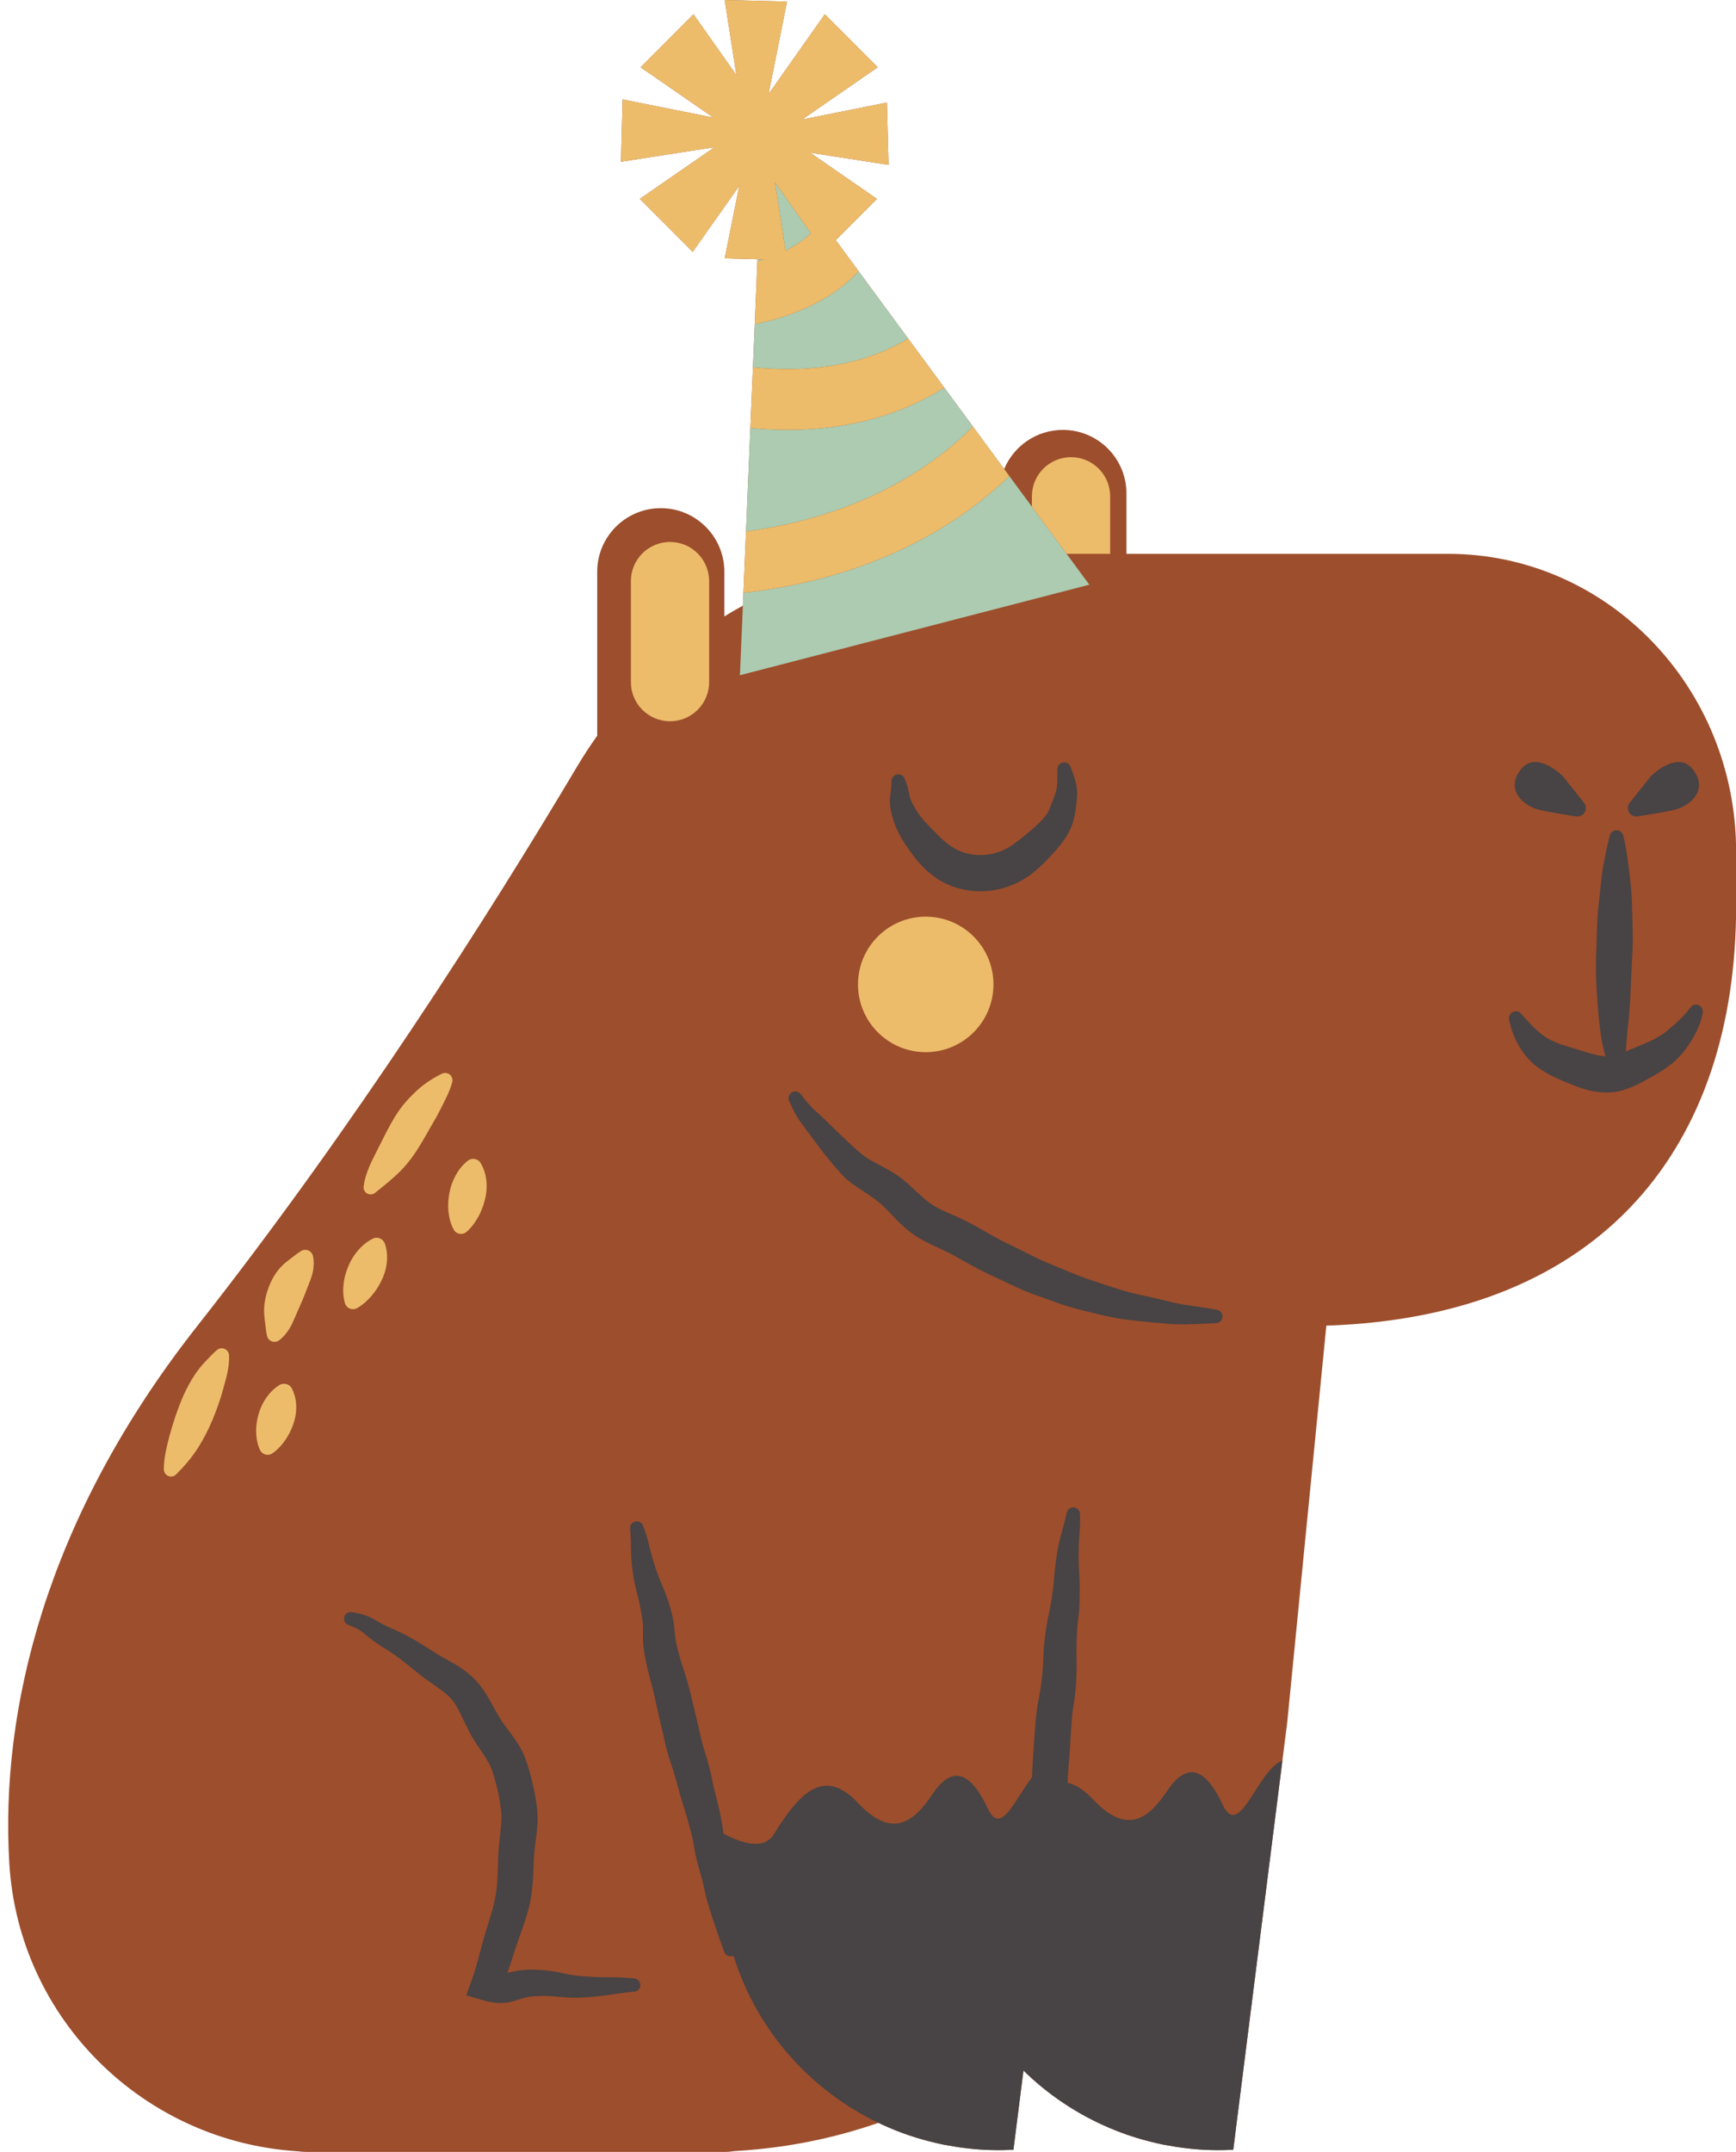
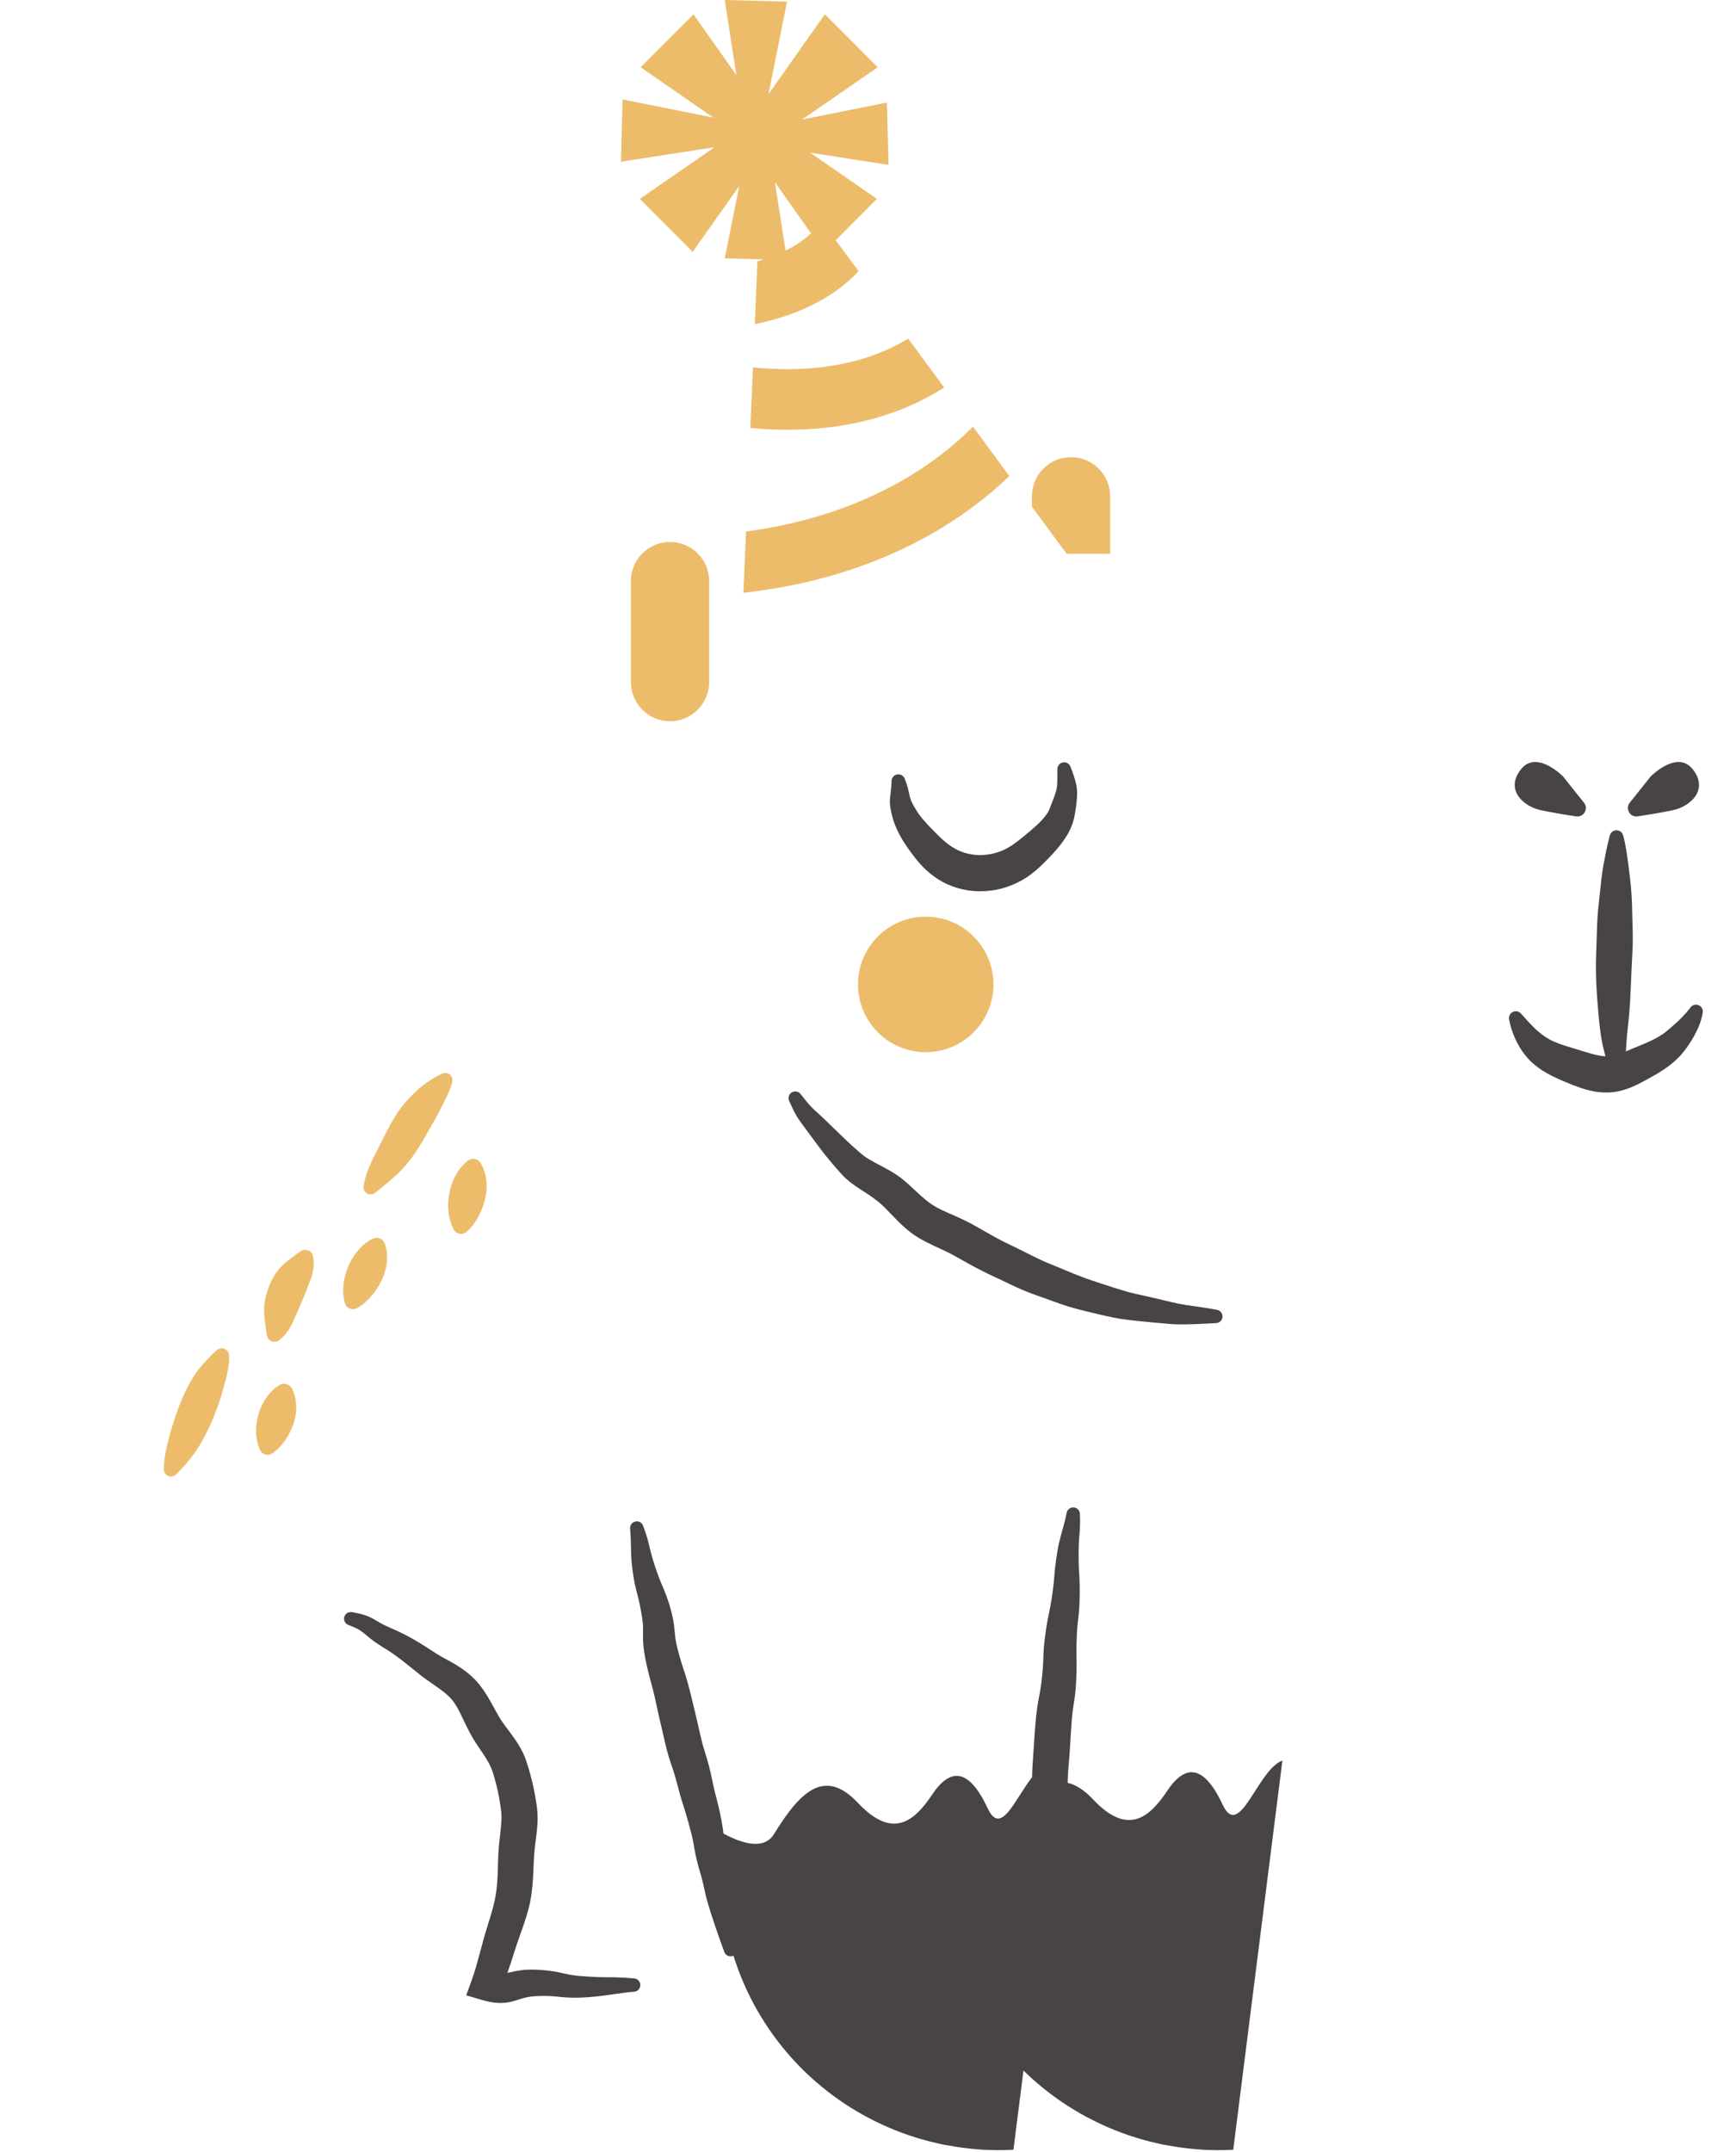
<svg xmlns="http://www.w3.org/2000/svg" height="500.0" preserveAspectRatio="xMidYMid meet" version="1.0" viewBox="-1.9 0.0 403.5 500.0" width="403.5" zoomAndPan="magnify">
  <g id="change1_1">
-     <path d="M401.628,197.895v12.63c0,55.38-30.603,95.349-95.246,97.49l-9.106,92.304l-1.109,8.742 l-11.422,90.424c-0.688,0.042-1.375,0.056-2.049,0.084c-4.476,0.098-8.854-0.267-13.106-1.081 c-0.954-0.126-1.88-0.337-2.792-0.561c-4.308-0.982-8.489-2.399-12.446-4.224 c-6.814-3.112-13.036-7.384-18.372-12.617l-2.325,18.399c-0.468,0.028-0.936,0.041-1.403,0.057 c-0.22,0.007-0.444,0.018-0.659,0.027c-4.463,0.098-8.84-0.267-13.092-1.081 c-0.954-0.126-1.88-0.337-2.792-0.561c-4.308-0.982-8.489-2.399-12.447-4.224 c-0.327-0.149-0.644-0.318-0.968-0.473c-8.976,3.121-18.402,5.207-28.119,6.157 c-1.782,0.174-3.571,0.323-5.372,0.419c-0.717,0.114-1.443,0.193-2.185,0.193h-4.354H71.787h-2.479 c-0.666,0-1.319-0.06-1.964-0.152c-35.787-2.194-64.91-30.672-67.082-66.909 c-2.118-35.338,8.272-79.841,43.595-124.717c36.54-46.421,67.629-95.238,88.449-130.231 c1.444-2.427,2.986-4.77,4.601-7.043v-38.097c0-8.161,6.616-14.776,14.777-14.776s14.777,6.615,14.777,14.776 v10.368c1.414-0.869,2.85-1.699,4.304-2.495l0.127-2.975l0.603-14.242l1.011-24.065l0.603-14.102l0.421-10.019 l0.617-14.594l0.021-0.496l-7.617-0.198l3.37-16.838L159.106,58.521L146.814,46.213l17.388-12.015l-21.766,3.38 l0.376-14.475l21.114,4.226l-16.932-11.7L159.286,3.32l9.976,14.137L166.551,0l14.475,0.377l-4.303,21.498 l13.093-18.555l12.292,12.309L184.521,27.781l19.726-3.949l0.376,14.475l-18.232-2.831l15.536,10.736l-9.575,9.588 l5.312,7.213l11.534,15.674l8.363,11.352l6.693,9.093l7.248,9.849c2.227-5.339,7.494-9.094,13.641-9.094 c8.161,0,14.777,6.615,14.777,14.776v14.02h74.746C371.649,128.683,401.628,159.671,401.628,197.895z" fill="#9D4E2C" />
-   </g>
+     </g>
  <g id="change2_1">
-     <path d="M178.221,42.344l2.469,15.9c2.523-1.26,4.444-2.655,5.905-4.033L178.221,42.344z M174.168,60.23l-0.021,0.496c0.523-0.147,1.029-0.299,1.52-0.457L174.168,60.23z M209.199,78.688 l-11.534-15.674c-4.631,4.953-12.096,9.837-24.135,12.306l-0.421,10.019c2.484,0.267,5.192,0.435,8.04,0.435 C189.989,85.774,200.135,84.16,209.199,78.688z M217.562,90.04c-11.956,7.605-25.131,9.822-36.385,9.822 c-3.059,0-5.964-0.169-8.672-0.421l-1.011,24.065c26.928-3.635,43.472-15.071,52.761-24.374L217.562,90.04z M251.296,135.855l-5.282-7.171l-8.068-10.954l-5.242-7.118c-11.577,11.085-31.081,23.644-61.812,27.138l-0.127,2.975 l-0.687,16.165L251.296,135.855z" fill="#ACCBB0" />
-   </g>
+     </g>
  <g id="change3_1">
    <path d="M246.014,128.683l-8.068-10.954v-2.414c0-5.022,4.071-9.093,9.094-9.093 c5.022,0,9.094,4.071,9.094,9.093v13.369L246.014,128.683L246.014,128.683z M153.831,167.583 c5.022,0,9.094-4.071,9.094-9.093v-23.472c0-5.022-4.071-9.093-9.094-9.093s-9.094,4.071-9.094,9.093v23.472 C144.738,163.512,148.809,167.583,153.831,167.583z M213.267,244.472c8.694,0,15.742-7.048,15.742-15.742 c0-8.694-7.048-15.742-15.742-15.742s-15.742,7.048-15.742,15.742C197.525,237.424,204.573,244.472,213.267,244.472z M232.703,110.611l-1.199-1.63l-7.248-9.849c-9.29,9.303-25.834,20.74-52.761,24.374l-0.603,14.242 C201.622,134.255,221.127,121.696,232.703,110.611z M217.562,90.04l-8.363-11.352 c-9.065,5.472-19.21,7.086-28.05,7.086c-2.849,0-5.557-0.168-8.04-0.435l-0.603,14.102 c2.708,0.253,5.613,0.421,8.672,0.421C192.431,99.862,205.607,97.645,217.562,90.04z M173.53,75.32l0.617-14.594 c0.523-0.147,1.029-0.299,1.52-0.457l-1.499-0.039l-7.617-0.198l3.37-16.838l-10.816,15.327L146.814,46.213 l17.388-12.015l-21.766,3.38l0.376-14.475l21.114,4.226l-16.932-11.7L159.286,3.32l9.976,14.137L166.551,0 l14.475,0.377l-4.303,21.498l13.093-18.555l12.292,12.309L184.521,27.781l19.726-3.949l0.376,14.475l-18.232-2.831 l15.536,10.736l-9.575,9.588l5.312,7.213C193.034,67.967,185.569,72.85,173.53,75.32z M180.69,58.244 c2.523-1.26,4.444-2.655,5.905-4.033l-8.374-11.867L180.69,58.244z M85.271,277.163l0.088-0.071 c2.04-1.646,3.988-3.159,5.953-5.146c0.955-0.978,1.952-2.17,2.74-3.301c0.819-1.134,1.538-2.289,2.201-3.409 c0.676-1.115,1.272-2.209,1.849-3.222c0.516-0.936,1.25-2.114,1.837-3.249c0.622-1.153,1.122-2.2,1.718-3.396 c0.6-1.219,1.185-2.525,1.56-3.932c0.1-0.378,0.072-0.795-0.11-1.174c-0.406-0.847-1.423-1.205-2.27-0.798 c-1.307,0.625-2.436,1.325-3.57,2.093c-1.149,0.782-2.291,1.803-3.246,2.764 c-0.979,0.987-1.849,1.907-2.788,3.171c-0.872,1.192-1.604,2.377-2.248,3.546 c-0.656,1.165-1.245,2.301-1.799,3.419l-1.655,3.276c-1.134,2.273-2.521,4.892-2.918,7.94 c-0.054,0.428,0.059,0.881,0.35,1.243C83.531,277.622,84.565,277.733,85.271,277.163z M102.305,281.218 c0.135,1.448,0.434,2.908,1.224,4.435c0.073,0.14,0.169,0.282,0.28,0.405c0.718,0.801,1.95,0.869,2.751,0.151 l0.013-0.011c1.272-1.14,2.068-2.346,2.743-3.554c0.648-1.216,1.117-2.432,1.455-3.743 c0.351-1.312,0.519-2.732,0.407-4.176c-0.114-1.446-0.442-2.912-1.345-4.46c-0.049-0.084-0.111-0.175-0.174-0.253 c-0.705-0.872-1.983-1.008-2.855-0.303l-0.013,0.011c-1.386,1.12-2.21,2.319-2.864,3.529 c-0.649,1.214-1.074,2.438-1.334,3.767C102.319,278.348,102.195,279.777,102.305,281.218z M50.921,313.864 c-0.624-0.715-1.71-0.788-2.424-0.163c-1.047,0.908-1.909,1.843-2.753,2.742c-0.828,0.88-1.708,1.952-2.458,3.113 c-1.508,2.305-2.567,4.586-3.498,7.006c-0.876,2.307-1.661,4.692-2.289,7.064c-0.591,2.293-1.331,5.013-1.318,7.756 v0.041c0.003,0.423,0.166,0.844,0.488,1.167c0.651,0.651,1.706,0.651,2.358,0.001 c1.933-1.932,3.478-3.723,4.993-6.02c1.432-2.24,2.586-4.521,3.57-6.911c0.941-2.271,1.783-4.674,2.394-6.954 c0.587-2.144,1.498-5.003,1.359-7.795C51.324,314.538,51.184,314.165,50.921,313.864z M78.459,303.223 c0.541,0.93,1.733,1.246,2.663,0.706l0.014-0.009c1.477-0.858,2.501-1.877,3.407-2.923 c0.881-1.059,1.587-2.155,2.185-3.369c0.61-1.214,1.063-2.57,1.246-4.006c0.182-1.438,0.158-2.941-0.412-4.64 c-0.032-0.092-0.074-0.194-0.12-0.283c-0.513-0.997-1.737-1.389-2.734-0.877l-0.015,0.008 c-1.584,0.815-2.634,1.821-3.52,2.874c-0.882,1.057-1.547,2.17-2.071,3.418 c-0.537,1.248-0.948,2.621-1.133,4.055c-0.162,1.446-0.164,2.935,0.299,4.591 C78.311,302.921,78.376,303.079,78.459,303.223z M58.703,337.205c0.637,0.887,1.872,1.089,2.759,0.452l0.015-0.011 c1.354-0.973,2.239-2.053,3.004-3.145c0.738-1.102,1.298-2.22,1.737-3.445c0.452-1.226,0.732-2.579,0.735-3.978 c0.001-1.402-0.21-2.842-0.987-4.414c-0.034-0.068-0.073-0.137-0.114-0.203c-0.617-0.959-1.894-1.236-2.853-0.619 l-0.016,0.01c-1.465,0.942-2.378,2.013-3.122,3.11c-0.74,1.1-1.257,2.23-1.619,3.481 c-0.375,1.252-0.612,2.616-0.616,4.013c0.02,1.407,0.203,2.837,0.868,4.379 C58.549,336.96,58.621,337.09,58.703,337.205z M59.744,307.556c0.109,0.828,0.186,1.722,0.389,2.712l0.018,0.091 c0.054,0.261,0.169,0.514,0.344,0.738c0.611,0.778,1.736,0.914,2.514,0.303c0.84-0.659,1.518-1.43,2.115-2.302 c0.589-0.866,1.051-1.883,1.406-2.726l1.826-4.188c0.314-0.706,0.574-1.397,0.826-2.038l0.809-2.087 c0.349-0.846,0.743-1.928,0.905-2.989c0.166-1.069,0.177-2.12-0.043-3.202c-0.044-0.212-0.127-0.426-0.25-0.62 c-0.545-0.858-1.683-1.112-2.541-0.567l-0.085,0.054c-0.879,0.559-1.57,1.132-2.226,1.629 c-0.654,0.508-1.222,0.914-1.874,1.525c-0.671,0.616-1.403,1.508-1.972,2.426c-0.569,0.924-1.014,1.858-1.359,2.792 c-0.342,0.921-0.638,1.89-0.825,2.935c-0.207,1.034-0.265,2.156-0.233,3.064 C59.538,306.004,59.649,306.723,59.744,307.556z" fill="#ECBC6B" />
  </g>
  <g id="change4_1">
    <path d="M205.137,188.165c-0.156-0.842-0.254-1.846-0.172-2.666l0.232-2.054 c0.079-0.633,0.09-1.285,0.125-1.963l0.004-0.07c0.045-0.871,0.787-1.54,1.658-1.495 c0.62,0.032,1.138,0.419,1.369,0.952c0.3,0.698,0.546,1.427,0.762,2.189l0.481,2.14 c0.153,0.58,0.312,0.964,0.565,1.461c0.239,0.481,0.566,1.006,0.894,1.55c0.613,1.066,1.305,1.899,2.163,2.842 c0.82,0.932,1.743,1.849,2.69,2.798l0.727,0.711l0.648,0.608c0.43,0.387,0.869,0.744,1.316,1.066 c0.881,0.661,1.796,1.171,2.714,1.556c0.894,0.383,1.921,0.626,2.926,0.779c1.009,0.139,2.029,0.139,3.069,0.033 c2.172-0.252,4.014-0.903,5.899-2.123c1.799-1.209,4.148-3.185,5.902-4.779c0.895-0.823,1.653-1.659,2.228-2.46 c0.136-0.202,0.272-0.404,0.38-0.605c0.13-0.238,0.187-0.322,0.326-0.688l0.742-1.917 c0.245-0.618,0.478-1.22,0.644-1.75c0.165-0.537,0.28-0.997,0.354-1.565c0.119-1.145,0.048-2.615,0.086-4.03 l0.001-0.028c0.023-0.868,0.746-1.553,1.614-1.53c0.657,0.018,1.208,0.436,1.428,1.015 c0.51,1.344,1.02,2.623,1.357,4.274c0.174,0.829,0.219,1.777,0.17,2.624c-0.042,0.857-0.141,1.618-0.235,2.358 c-0.089,0.744-0.223,1.441-0.341,2.143c-0.05,0.308-0.184,0.9-0.315,1.312 c-0.133,0.457-0.297,0.889-0.471,1.315c-0.704,1.696-1.689,3.089-2.67,4.34 c-1.004,1.236-2.029,2.342-3.047,3.37c-1.006,1.017-2.128,2.131-3.473,3.143 c-2.643,2.089-6.188,3.541-9.589,3.917c-3.514,0.452-7.155-0.101-10.418-1.675 c-1.627-0.787-3.077-1.824-4.346-2.958c-1.235-1.115-2.399-2.49-3.203-3.591 c-0.892-1.163-1.762-2.403-2.577-3.748c-0.776-1.33-1.551-2.905-2.021-4.426 C205.499,189.802,205.297,189.027,205.137,188.165z M393.249,233.744c-0.699-0.524-1.691-0.383-2.216,0.316 l-0.054,0.072c-1.227,1.635-2.629,3.019-4.216,4.367c-0.8,0.664-1.611,1.424-2.314,1.861 c-0.75,0.488-1.537,0.944-2.391,1.353c-0.843,0.425-1.757,0.799-2.702,1.188l-1.54,0.627l-1.501,0.637 c-0.107,0.045-0.2,0.078-0.305,0.121c0.039-0.719,0.069-1.421,0.129-2.063c0.118-2.138,0.456-4.333,0.639-6.693 c0.392-4.641,0.449-9.23,0.71-13.598c0.161-2.328,0.13-4.88,0.06-7.075l-0.084-3.338 c-0.037-1.121-0.049-2.338-0.138-3.529c-0.147-2.411-0.446-4.651-0.724-6.904c-0.306-2.26-0.599-4.684-1.234-6.98 l-0.004-0.017c-0.148-0.527-0.562-0.965-1.129-1.117c-0.854-0.228-1.73,0.28-1.958,1.133 c-0.616,2.31-1.035,4.491-1.487,6.833c-0.412,2.351-0.629,4.717-0.864,6.91l-0.364,3.375 c-0.103,1.179-0.195,2.389-0.238,3.568l-0.22,6.736c-0.21,4.834,0.127,9.462,0.52,14.029 c0.217,2.243,0.435,4.66,0.944,7.115c0.232,0.998,0.458,1.886,0.688,2.76c-1.286-0.057-2.846-0.431-4.681-1.016 l-3.131-0.959c-1.011-0.287-1.947-0.594-2.824-0.902c-1.775-0.645-3.102-1.328-4.626-2.601 c-1.51-1.2-2.87-2.773-4.345-4.425l-0.027-0.031c-0.359-0.4-0.912-0.61-1.48-0.506 c-0.869,0.159-1.445,0.993-1.286,1.862c0.431,2.358,1.337,4.651,2.697,6.852c0.705,1.092,1.502,2.116,2.55,3.104 c1.029,0.949,2.148,1.748,3.274,2.397c1.12,0.667,2.253,1.181,3.325,1.665c1.11,0.466,2.034,0.866,3.141,1.3 c2.164,0.831,4.805,1.744,7.926,1.675c1.586-0.022,3.167-0.367,4.473-0.839c1.337-0.457,2.485-1.025,3.529-1.581 c0.525-0.28,1.021-0.543,1.497-0.817l1.462-0.821c1.05-0.589,2.1-1.263,3.137-2.021 c1.024-0.775,2.041-1.634,2.927-2.65c0.431-0.481,0.909-1.072,1.226-1.528c0.342-0.481,0.694-0.958,1.008-1.479 c1.279-2.033,2.466-4.345,2.837-6.871C393.945,234.686,393.729,234.104,393.249,233.744z M280.764,307.425 c0.704-0.029,1.321-0.537,1.461-1.259c0.163-0.843-0.388-1.66-1.232-1.823c-2.405-0.466-4.802-0.742-7.086-1.107 c-1.149-0.198-2.236-0.384-3.345-0.646l-3.422-0.818c-2.267-0.556-4.583-0.992-6.804-1.563 c-2.18-0.641-4.377-1.335-6.617-2.085c-1.089-0.37-2.331-0.766-3.308-1.119c-1.029-0.372-2.066-0.795-3.13-1.216 l-6.49-2.689c-1.97-0.882-3.983-1.948-6.178-3.024l-3.181-1.545c-0.992-0.5-1.986-1.04-2.988-1.601 c-2.039-1.129-3.955-2.335-6.456-3.535c-2.331-1.114-4.509-1.921-6.181-2.864c-1.588-0.862-3.088-2.132-4.809-3.756 c-0.866-0.806-1.778-1.678-2.846-2.558c-1.072-0.908-2.297-1.685-3.422-2.328c-2.262-1.281-4.393-2.231-5.772-3.274 c-0.287-0.199-0.795-0.636-1.209-0.992l-1.287-1.133c-0.852-0.768-1.693-1.559-2.526-2.37 c-1.682-1.585-3.374-3.309-5.155-4.956c-0.903-0.835-1.743-1.55-2.42-2.315 c-0.726-0.788-1.448-1.753-2.203-2.673l-0.009-0.012c-0.433-0.528-1.181-0.726-1.836-0.435 c-0.787,0.349-1.143,1.27-0.794,2.057c0.49,1.107,0.992,2.185,1.633,3.344c0.692,1.186,1.5,2.198,2.179,3.137 c1.415,1.879,2.783,3.801,4.292,5.745c0.759,0.956,1.541,1.906,2.346,2.845l1.228,1.397 c0.436,0.477,0.776,0.875,1.383,1.46c2.271,2.039,4.477,3.164,6.227,4.427c0.886,0.627,1.619,1.212,2.338,1.874 c0.733,0.675,1.504,1.488,2.332,2.352c1.651,1.715,3.634,3.765,6.194,5.272c2.453,1.443,4.732,2.355,6.684,3.309 c1.786,0.87,3.913,2.193,6.063,3.319c1.084,0.582,2.191,1.161,3.332,1.713l3.264,1.52 c2.084,1.003,4.313,2.104,6.75,3.022l6.831,2.44c2.313,0.847,4.926,1.46,7.157,2.001 c2.332,0.567,4.722,1.147,7.188,1.538c2.45,0.326,4.85,0.55,7.275,0.784l3.624,0.321 c1.241,0.113,2.526,0.139,3.75,0.116c2.463-0.032,4.826-0.197,7.165-0.296h0.01V307.425z M145.515,459.685 l-0.019-0.002c-1.462-0.126-2.95-0.226-4.449-0.26c-1.511-0.022-2.897,0.01-4.287-0.058 c-1.387-0.069-2.836-0.145-4.167-0.269c-1.369-0.127-2.543-0.356-3.954-0.681 c-1.442-0.347-3.134-0.578-4.665-0.681c-1.474-0.112-3.255-0.177-4.979,0.087c-0.863,0.113-1.715,0.31-2.399,0.46 c-0.212,0.046-0.398,0.084-0.574,0.117c0.264-0.743,0.531-1.488,0.775-2.218c0.692-2.133,1.284-4.08,2.009-6.08 c0.71-2.021,1.5-4.139,2.123-6.503c0.651-2.41,0.914-4.879,1.056-7.171c0.146-2.282,0.161-4.51,0.344-6.361 c0.179-1.961,0.591-4.115,0.712-6.677c0.022-0.643,0.027-1.306-0.012-2.002c-0.015-0.344-0.046-0.699-0.085-1.057 l-0.115-0.912c-0.161-1.164-0.36-2.32-0.592-3.469c-0.467-2.297-1.072-4.559-1.821-6.786 c-0.91-2.747-2.499-4.916-3.814-6.694c-0.672-0.9-1.292-1.711-1.812-2.474c-0.492-0.718-0.995-1.595-1.493-2.496 c-1.002-1.824-2.079-3.917-3.741-6.044c-1.744-2.21-3.959-3.75-5.945-4.924l-2.871-1.594 c-0.906-0.496-1.617-0.961-2.605-1.614c-1.849-1.219-3.77-2.394-5.818-3.457 c-0.511-0.266-1.031-0.525-1.562-0.772l-1.519-0.677c-0.945-0.408-1.851-0.827-2.726-1.313l-1.395-0.813 c-0.513-0.308-1.131-0.619-1.741-0.847c-1.231-0.464-2.372-0.669-3.489-0.862c-0.718-0.124-1.448,0.273-1.715,0.981 c-0.303,0.801,0.101,1.696,0.903,2l0.027,0.01c0.978,0.37,1.936,0.766,2.669,1.236 c0.372,0.236,0.686,0.488,1.066,0.799l1.276,1.051c0.925,0.73,1.9,1.402,2.875,2.009l1.363,0.84 c0.423,0.271,0.844,0.557,1.262,0.851c1.671,1.182,3.307,2.51,4.97,3.845c0.763,0.632,1.793,1.468,2.735,2.116 l2.653,1.861c1.659,1.162,2.961,2.306,3.812,3.603c0.939,1.365,1.713,3.235,2.721,5.253 c0.508,1.022,1.032,2.062,1.713,3.173c0.655,1.063,1.317,2.008,1.904,2.877c1.205,1.743,2.051,3.245,2.498,4.646 c0.607,1.9,1.097,3.849,1.465,5.815c0.183,0.983,0.337,1.971,0.459,2.96l0.078,0.705 c0.016,0.182,0.032,0.368,0.036,0.567c0.017,0.388,0.007,0.812-0.014,1.254c-0.075,1.781-0.407,3.918-0.614,6.283 c-0.198,2.478-0.167,4.6-0.276,6.654c-0.093,2.043-0.309,3.911-0.693,5.723c-0.404,1.859-1.041,3.851-1.688,5.954 c-1.391,4.342-2.226,8.562-3.575,12.293l-1.329,3.674l3.494,1.03c1.59,0.469,3.534,0.926,5.697,0.674 c1.053-0.118,1.976-0.392,2.67-0.618c0.709-0.228,1.255-0.41,1.817-0.539c1.119-0.285,2.249-0.366,3.658-0.396 c1.358-0.035,2.549,0.025,3.955,0.167c1.438,0.16,3.138,0.278,4.66,0.228c1.558-0.036,3-0.143,4.501-0.3 c3.075-0.329,5.703-0.872,8.582-1.083c0.746-0.054,1.364-0.643,1.431-1.413 C147,460.509,146.368,459.758,145.515,459.685z M282.29,419.333c-4.294-9.177-8.588-9.668-12.896-3.228 c-4.294,6.455-9.317,10.398-17.26,1.965c-2.089-2.214-4.024-3.418-5.873-3.821c0.004-0.262,0.009-0.519,0.016-0.759 c0.03-1.113,0.109-2.23,0.211-3.395c0.241-2.429,0.365-5.009,0.505-7.325l0.254-3.522 c0.095-1.143,0.217-2.132,0.415-3.307c0.213-1.206,0.386-2.642,0.477-3.925c0.095-1.309,0.157-2.55,0.187-3.866 c0.034-1.317-0.013-2.657-0.026-3.756c-0.003-1.119,0.005-2.25,0.044-3.425c0.039-1.173,0.099-2.299,0.208-3.413 c0.104-1.091,0.295-2.409,0.386-3.721c0.081-1.309,0.106-2.563,0.118-3.829c0.012-1.259-0.018-2.599-0.087-3.826 c-0.074-1.209-0.145-2.317-0.157-3.506c-0.021-1.186-0.005-2.365,0.022-3.509c0.021-1.14,0.142-2.275,0.243-3.58 c0.072-1.292,0.087-2.571,0.025-3.821l-0.001-0.038c-0.034-0.702-0.544-1.314-1.265-1.45 c-0.843-0.159-1.656,0.396-1.815,1.239c-0.452,2.394-1.176,4.404-1.788,7.052c-0.286,1.27-0.466,2.518-0.654,3.76 c-0.18,1.239-0.332,2.565-0.421,3.791c-0.084,1.207-0.198,2.301-0.355,3.471 c-0.156,1.162-0.329,2.335-0.539,3.443c-0.185,1.108-0.44,2.184-0.692,3.501c-0.246,1.295-0.432,2.591-0.587,3.845 c-0.154,1.25-0.297,2.551-0.346,3.866c-0.056,1.335-0.075,2.43-0.166,3.545c-0.086,1.115-0.21,2.303-0.353,3.416 c-0.143,1.139-0.331,2.113-0.557,3.301c-0.243,1.219-0.464,2.642-0.601,3.922c-0.148,1.321-0.235,2.502-0.332,3.757 l-0.486,7.246c-0.082,1.139-0.142,2.324-0.165,3.515c-4.023,5.128-7.221,13.807-10.304,7.229 c-4.294-9.177-8.588-9.668-12.896-3.228c-4.294,6.455-9.317,10.398-17.259,1.964 c-7.507-7.956-13.078-3.269-19.519,7.24c-2.282,3.711-7.262,2.29-11.746-0.123 c-0.053-0.458-0.109-0.92-0.177-1.365c-0.17-1.134-0.37-2.216-0.603-3.274 c-0.227-1.064-0.484-2.166-0.76-3.225c-0.276-1.061-0.518-1.992-0.736-2.962l-0.64-3.018 c-0.245-1.082-0.523-2.206-0.857-3.317l-0.899-2.953c-0.262-0.9-0.491-1.845-0.712-2.819 c-0.456-2.054-0.945-4.11-1.435-6.149c-0.488-2.044-0.957-4.045-1.568-6.246c-0.297-1.085-0.674-2.187-0.986-3.128 c-0.316-0.945-0.584-1.857-0.856-2.826c-0.28-0.989-0.533-1.903-0.711-2.758c-0.178-0.876-0.293-1.613-0.379-2.654 c-0.082-1.07-0.236-2.414-0.494-3.581c-0.254-1.19-0.566-2.278-0.89-3.336c-0.346-1.061-0.748-2.173-1.183-3.204 c-0.435-1.032-0.813-1.874-1.149-2.79c-0.697-1.824-1.344-3.811-1.831-5.69l-0.771-3.111 c-0.312-1.077-0.656-2.119-1.054-3.13l-0.006-0.018c-0.247-0.628-0.886-1.044-1.592-0.981 c-0.858,0.077-1.491,0.836-1.413,1.694c0.192,2.125,0.199,3.939,0.244,6.197c0.119,2.283,0.413,4.404,0.838,6.632 c0.232,1.11,0.553,2.252,0.802,3.209c0.249,0.959,0.433,1.867,0.602,2.845c0.186,0.982,0.356,1.942,0.445,2.827 c0.096,0.908,0.101,1.665,0.077,2.696c-0.028,1.061,0.007,2.426,0.182,3.624c0.16,1.221,0.391,2.355,0.607,3.41 c0.228,1.074,0.503,2.193,0.795,3.261l0.779,2.928c0.463,1.865,0.867,3.981,1.352,6.028l1.419,6.14 c0.256,1.074,0.531,2.172,0.866,3.288c0.335,1.126,0.731,2.179,1.016,3.057c0.298,0.896,0.552,1.808,0.8,2.769 l0.846,3.112c0.304,1.067,0.654,2.154,0.962,3.113c0.309,0.961,0.583,1.894,0.851,2.874l0.771,2.882 c0.236,0.942,0.413,1.813,0.586,2.842c0.319,2.144,0.952,4.6,1.529,6.439c0.278,0.97,0.521,1.898,0.737,2.881 c0.217,0.981,0.435,2.112,0.741,3.183c0.608,2.167,1.251,4.134,1.938,6.145c0.68,2.006,1.372,3.993,2.116,5.979 c0.242,0.643,0.892,1.073,1.608,1.005c0.188-0.018,0.359-0.081,0.52-0.158 c5.569,17.854,18.446,31.888,34.681,39.307c3.957,1.824,8.139,3.241,12.447,4.224 c0.912,0.224,1.838,0.435,2.792,0.561c4.252,0.814,8.63,1.179,13.092,1.081c0.215-0.009,0.44-0.019,0.659-0.027 c0.467-0.016,0.935-0.029,1.403-0.057l2.325-18.399v0c5.336,5.234,11.559,9.505,18.372,12.617 c3.957,1.824,8.138,3.241,12.446,4.224c0.912,0.224,1.838,0.435,2.792,0.561c4.252,0.814,8.63,1.179,13.106,1.081 c0.673-0.028,1.361-0.042,2.049-0.084l11.422-90.424C290.358,411.208,286.233,427.738,282.29,419.333z M356.136,188.226c2.564,0.548,5.717,1.069,8.301,1.46c1.772,0.269,2.946-1.774,1.829-3.175l-4.87-6.108 c0,0-6.204-6.339-9.845-1.574C347.781,183.761,352.538,187.455,356.136,188.226z M378.735,189.686 c2.584-0.392,5.737-0.912,8.301-1.46c3.598-0.77,8.355-4.465,4.585-9.396c-3.641-4.765-9.845,1.574-9.845,1.574 l-4.87,6.108C375.789,187.912,376.963,189.954,378.735,189.686z" fill="#484344" />
  </g>
</svg>